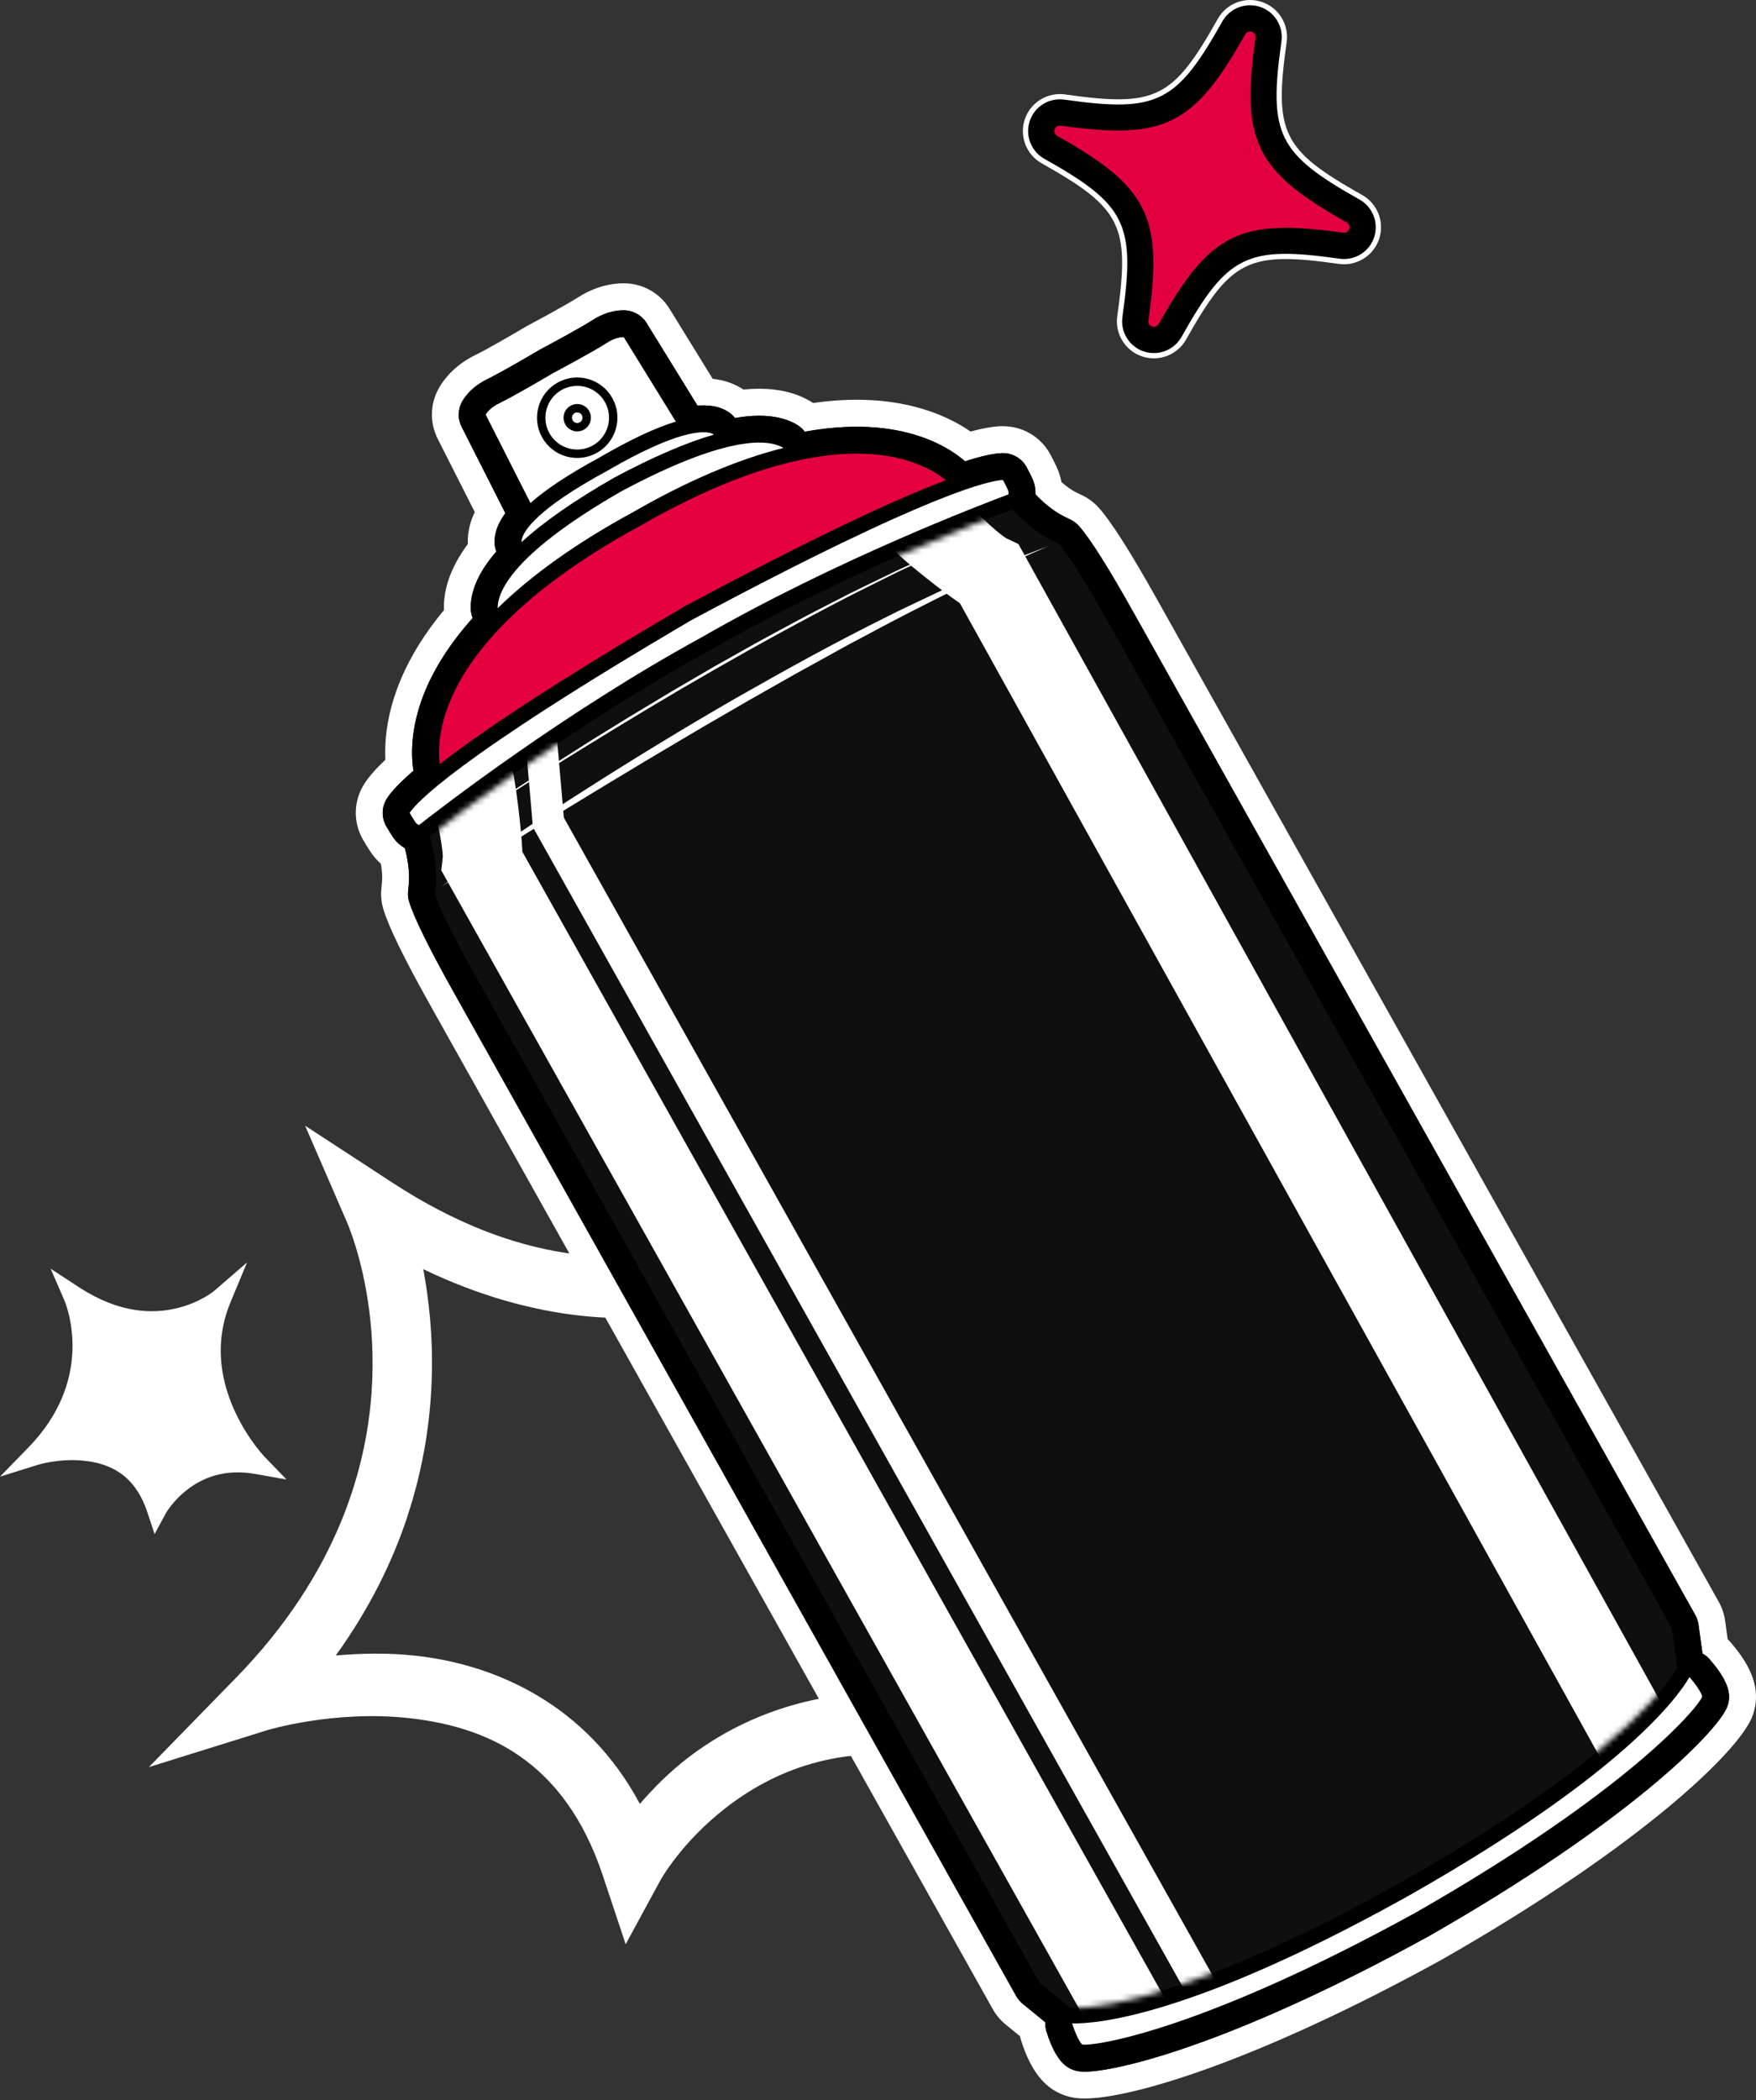
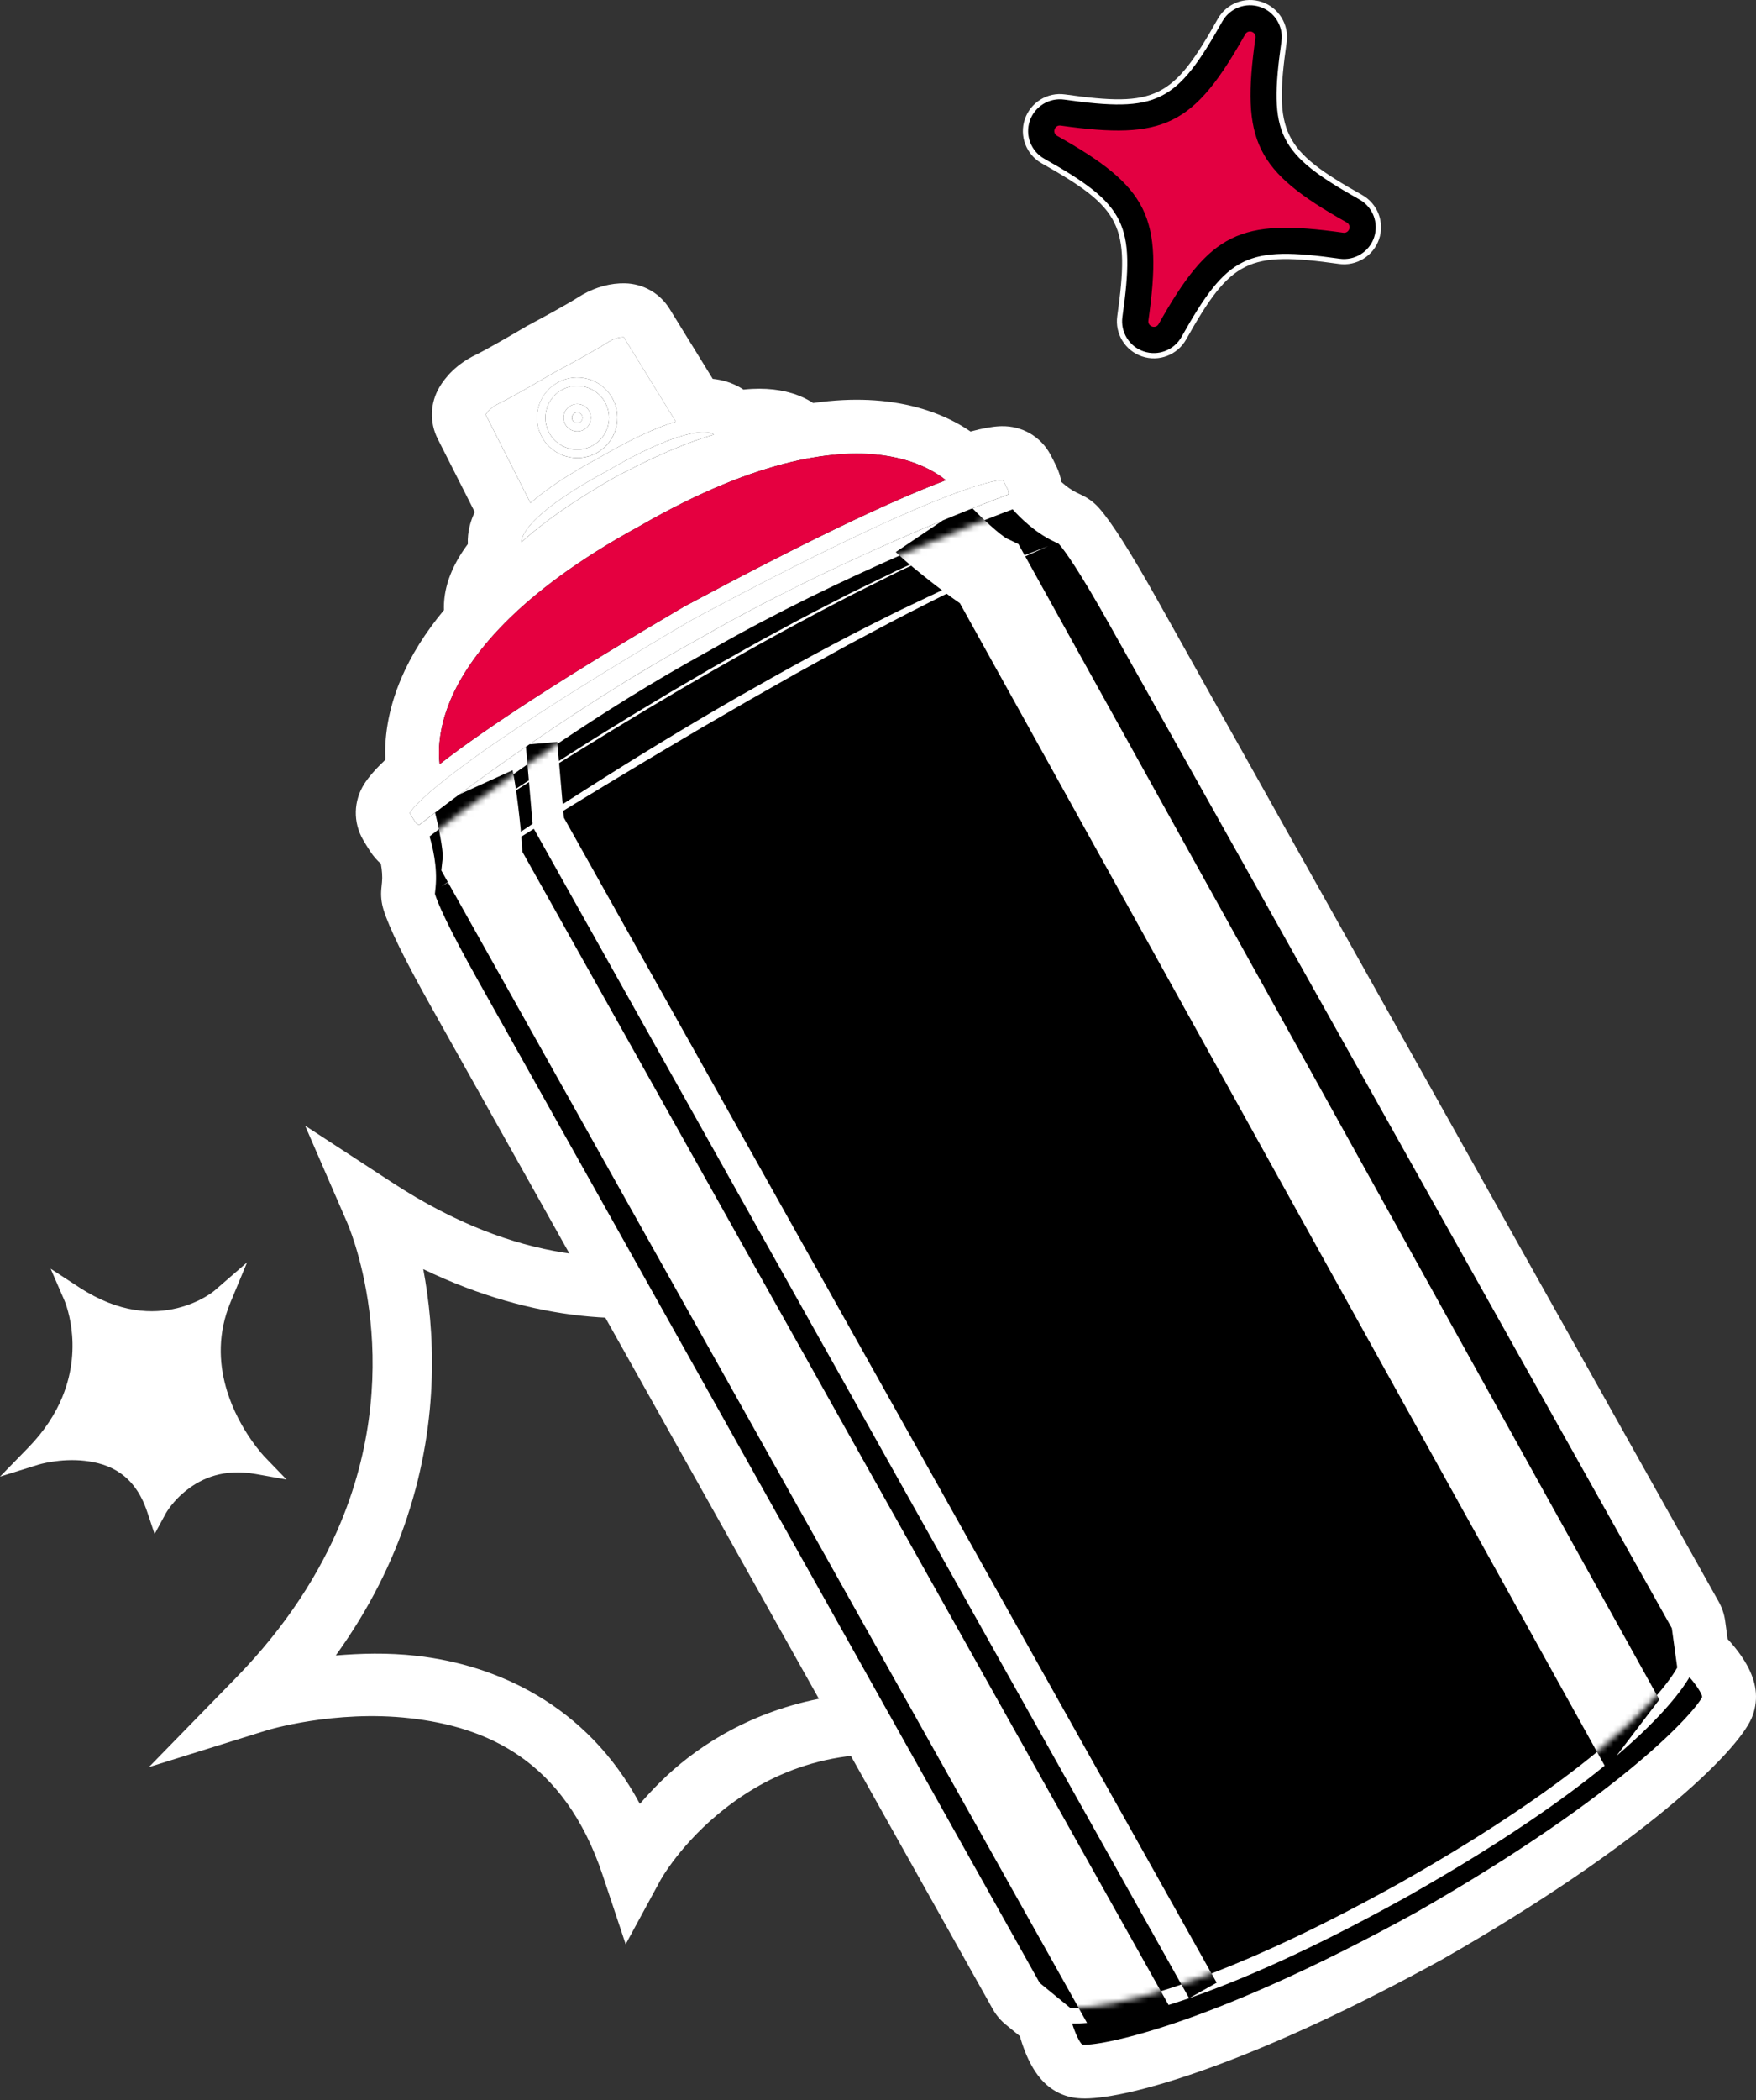
<svg xmlns="http://www.w3.org/2000/svg" width="302" height="361" viewBox="0 0 302 361" fill="none">
  <rect x="0" y="0" width="302" height="361" fill="#333333" stroke="none" />
  <path d="M139.378 205.082C139.378 205.082 132.217 211.306 119.538 214.389C106.855 217.473 89.132 217.4 67.527 203.305L52.474 193.486L59.631 209.975C59.631 209.975 70.294 233.483 58.605 261.669C55.006 270.344 49.305 279.457 40.509 288.464L25.606 303.732L45.974 297.382C45.974 297.382 57.513 293.86 70.485 295.329C83.452 296.798 96.995 302.32 103.678 322.388L107.605 334.182L113.537 323.256C113.537 323.256 117.083 316.711 124.906 310.674C132.728 304.641 144.271 299.35 161.231 302.356L177.643 305.27L166.047 293.292C166.047 293.292 152.561 279.323 146.089 258.456C145.939 257.977 145.797 257.494 145.659 257.012C145.57 256.707 145.48 256.407 145.395 256.103C141.788 243.083 141.066 227.6 147.886 211.241L156.687 190.126L139.378 205.078V205.082ZM134.501 256.598C134.518 256.659 134.534 256.715 134.546 256.772C134.757 257.62 134.98 258.464 135.215 259.296C135.215 259.3 135.215 259.304 135.215 259.308C135.244 259.41 135.272 259.519 135.301 259.621H135.309C139.086 272.852 145.44 283.701 150.532 290.915C136.688 291.296 125.786 296.368 118.313 302.133C114.835 304.815 112.239 307.534 110.044 310.053C100.866 292.874 85.148 286.131 71.694 284.61C66.59 284.034 61.976 284.192 57.745 284.541C63.567 276.483 67.49 268.429 70.05 260.712H70.038C75.694 243.679 74.708 228.294 72.793 218.146C92.122 227.438 109.399 227.953 122.082 224.873C126.602 223.774 130.387 222.293 133.767 220.755C130.959 233.739 131.844 245.882 134.501 256.602V256.598Z" fill="white" />
  <path d="M49.288 254.305L43.965 253.356C38.476 252.382 34.727 254.094 32.195 256.054C29.659 258.006 28.507 260.136 28.507 260.136L26.588 263.678L25.314 259.852C23.147 253.348 18.749 251.555 14.546 251.084C10.342 250.605 6.601 251.745 6.601 251.745L0 253.806L4.828 248.856C7.681 245.939 9.535 242.977 10.699 240.174C14.485 231.033 11.032 223.413 11.032 223.413L8.711 218.069L13.592 221.254C20.595 225.819 26.34 225.843 30.454 224.849C34.564 223.847 36.885 221.835 36.885 221.835L42.492 216.982L39.648 223.823C37.433 229.13 37.664 234.149 38.837 238.368C38.861 238.47 38.89 238.567 38.922 238.66C38.967 238.823 39.015 238.977 39.06 239.131C41.158 245.895 45.531 250.423 45.531 250.423L49.288 254.309V254.305Z" fill="white" />
  <path d="M297.493 282.131C297.375 281.997 297.254 281.867 297.124 281.737L296.694 278.601C296.535 277.448 296.166 276.349 295.598 275.331L199.001 103.036C194.453 94.921 191.191 89.784 189.032 87.342C188.213 86.413 187.227 85.666 186.115 85.131L185.137 84.66C184.342 84.279 183.437 83.642 182.545 82.847C182.386 81.966 182.118 81.11 181.737 80.282C181.364 79.479 180.942 78.671 180.658 78.14C178.998 75.04 175.785 73.17 172.223 73.255L171.947 73.263C170.575 73.328 168.92 73.628 166.924 74.172C164.063 72.212 159.714 70.078 153.612 69.161C150.901 68.751 147.992 68.621 144.97 68.767C143.326 68.849 141.606 69.015 139.845 69.271C139.752 69.21 139.658 69.149 139.561 69.088C139.119 68.816 138.677 68.581 138.198 68.354C135.699 67.189 132.729 66.678 129.369 66.844C128.882 66.869 128.383 66.905 127.868 66.962C126.971 66.366 125.977 65.903 124.902 65.578C124.164 65.355 123.384 65.201 122.573 65.116L115.16 53.094C113.505 50.404 110.628 48.761 107.468 48.696C107.208 48.692 106.92 48.696 106.603 48.708C104.145 48.83 101.641 49.67 99.385 51.13C97.588 52.282 92.833 54.863 90.816 55.93C90.686 55.999 90.561 56.068 90.415 56.157C88.057 57.553 83.651 60.097 81.87 60.961C78.413 62.625 76.538 64.913 75.577 66.544C73.958 69.279 73.849 72.606 75.285 75.442L81.651 88.011C81.269 88.811 80.977 89.61 80.778 90.409C80.523 91.448 80.413 92.491 80.458 93.517C78.137 96.629 76.786 99.741 76.437 102.784C76.356 103.45 76.328 104.131 76.348 104.809C76.348 104.829 76.348 104.849 76.348 104.87C73.151 108.72 70.692 112.648 69.016 116.571C66.582 122.284 66.111 127.128 66.273 130.593C64.642 132.131 63.458 133.482 62.679 134.691C60.772 137.645 60.691 141.365 62.468 144.392C62.776 144.92 63.247 145.703 63.73 146.425C64.233 147.184 64.825 147.861 65.502 148.462C65.713 149.638 65.787 150.742 65.697 151.618L65.588 152.706C65.466 153.935 65.588 155.16 65.953 156.341C66.91 159.461 69.588 164.922 74.141 173.037L170.738 345.332C171.306 346.346 172.052 347.235 172.953 347.973L175.408 349.981C175.448 350.156 175.497 350.33 175.55 350.501C176.791 354.546 178.483 357.301 180.727 358.92C181.948 359.8 183.38 360.376 184.865 360.583C185.636 360.689 186.427 360.717 187.357 360.673C196.096 360.247 217.227 353.739 248.07 336.767C282.383 317.17 298.665 301.253 301.234 295.337C301.826 293.97 302.086 292.461 301.976 290.976C301.773 288.204 300.305 285.308 297.493 282.131Z" fill="white" />
-   <path d="M294.028 285.198C293.671 284.796 293.253 284.464 292.795 284.212L292.109 279.23C292.032 278.658 291.845 278.102 291.561 277.599L194.964 105.304C190.639 97.587 187.475 92.576 185.559 90.409C185.15 89.947 184.655 89.574 184.099 89.306L183.121 88.835C180.95 87.788 179.084 86.028 178.078 84.965C178.106 83.999 177.928 83.09 177.538 82.242C177.214 81.544 176.832 80.814 176.572 80.331C175.749 78.789 174.126 77.844 172.377 77.888L172.166 77.897C170.701 77.97 168.62 78.44 165.954 79.296C165.833 79.171 165.707 79.049 165.569 78.939C163.281 77.093 159.227 74.695 152.918 73.75C150.504 73.389 147.907 73.271 145.189 73.405C142.998 73.511 140.734 73.782 138.401 74.204C138.06 73.754 137.642 73.356 137.139 73.052C136.843 72.87 136.547 72.711 136.23 72.565C134.421 71.721 132.185 71.356 129.584 71.482C128.59 71.531 127.527 71.66 126.408 71.851C126.148 71.518 125.84 71.218 125.487 70.963C124.927 70.553 124.277 70.24 123.563 70.025C122.626 69.745 121.551 69.632 120.362 69.689C120.232 69.697 120.09 69.709 119.956 69.721L111.209 55.537C110.385 54.198 108.937 53.37 107.366 53.337C107.2 53.337 107.018 53.337 106.819 53.346C105.171 53.427 103.459 54.015 101.873 55.042C99.791 56.377 94.61 59.168 92.963 60.036C92.894 60.073 92.829 60.109 92.764 60.15C91.023 61.18 86.033 64.094 83.862 65.144C81.448 66.305 80.182 67.834 79.541 68.914C78.734 70.273 78.681 71.953 79.395 73.365L86.913 88.202C86.074 89.35 85.522 90.458 85.258 91.537C85.088 92.219 85.031 92.897 85.079 93.55C85.112 93.984 85.209 94.406 85.356 94.803C82.779 97.786 81.331 100.626 81.018 103.348C80.965 103.79 80.945 104.237 80.961 104.683C80.978 105.223 81.099 105.742 81.29 106.229C77.168 110.842 74.717 115.001 73.269 118.401C70.765 124.276 70.664 128.991 71.021 131.908C71.045 132.099 71.082 132.281 71.126 132.464C68.903 134.379 67.365 135.973 66.562 137.215C65.612 138.684 65.572 140.558 66.456 142.067C66.736 142.546 67.162 143.252 67.584 143.881C68.096 144.652 68.781 145.285 69.625 145.768C70.007 147.18 70.534 149.691 70.295 152.093L70.185 153.176C70.124 153.789 70.185 154.406 70.368 154.998C71.216 157.761 73.841 163.072 78.17 170.789L174.767 343.084C175.051 343.591 175.424 344.038 175.875 344.403L179.77 347.588C179.745 348.111 179.81 348.643 179.968 349.154C180.889 352.156 182.054 354.185 183.433 355.179C184.046 355.621 184.756 355.905 185.503 356.011C185.977 356.076 186.493 356.092 187.13 356.063C193.772 355.739 213.583 350.477 245.774 332.762C280.104 313.157 295.103 297.849 296.99 293.507C297.29 292.822 297.416 292.071 297.359 291.325C297.234 289.625 296.114 287.568 294.024 285.21L294.028 285.198Z" fill="black" />
  <path d="M99.71 72.594C100.152 72.346 100.307 71.794 100.063 71.352C99.816 70.918 99.256 70.764 98.822 71.003C98.388 71.251 98.225 71.802 98.473 72.245C98.72 72.679 99.272 72.833 99.706 72.594H99.71Z" fill="black" />
  <path d="M101.946 76.57C104.587 75.097 105.525 71.75 104.044 69.121C102.571 66.487 99.224 65.55 96.594 67.023C93.961 68.504 93.024 71.843 94.497 74.48C95.978 77.114 99.317 78.051 101.946 76.57ZM98.124 69.745C99.256 69.108 100.688 69.514 101.325 70.646C101.962 71.778 101.556 73.21 100.425 73.847C99.293 74.484 97.852 74.079 97.223 72.947C96.586 71.815 96.992 70.374 98.124 69.745Z" fill="black" />
  <path d="M103.154 78.603C108.383 75.559 112.745 73.515 116.222 72.468L107.276 57.959C106.732 57.947 105.702 58.072 104.379 58.932C101.985 60.47 96.264 63.525 95.132 64.126C94.025 64.783 88.438 68.07 85.877 69.311C84.461 69.993 83.804 70.808 83.532 71.267L91.229 86.457C93.923 84.06 97.903 81.443 103.158 78.603H103.154ZM95.887 65.761C99.21 63.891 103.438 65.083 105.304 68.415C107.166 71.746 105.973 75.965 102.65 77.832C99.319 79.694 95.092 78.509 93.233 75.178C91.363 71.847 92.556 67.627 95.887 65.761Z" fill="black" />
  <path d="M104.491 80.895C104.491 80.895 104.467 80.907 104.454 80.915C104.442 80.923 104.43 80.927 104.422 80.936C92.173 87.545 90.087 91.326 89.759 92.645C89.702 92.88 89.694 93.055 89.702 93.185C93.439 89.748 98.713 86.068 105.509 82.169C105.509 82.169 105.538 82.153 105.554 82.145C105.582 82.128 105.611 82.112 105.639 82.096C112.293 78.542 118.014 76.075 122.777 74.703C122.668 74.622 122.501 74.529 122.242 74.452C120.915 74.054 116.529 73.888 104.491 80.895Z" fill="black" />
-   <path d="M85.623 103.884C85.594 104.119 85.59 104.338 85.594 104.537C91.416 98.824 99.182 93.302 108.693 88.125C118.077 82.709 126.833 78.968 134.732 76.992C134.595 76.907 134.444 76.825 134.278 76.748C131.677 75.531 124.65 74.922 106.83 84.461C89.156 94.609 85.955 100.983 85.623 103.88V103.884Z" fill="black" />
  <path d="M117.47 104.367V104.358C117.522 104.326 117.579 104.298 117.636 104.269C117.693 104.237 117.745 104.204 117.802 104.172V104.18C137.695 93.534 152.772 86.263 162.668 82.538C161.041 81.228 157.71 79.142 152.237 78.323C144.544 77.166 130.976 78.335 110.028 90.418C110.028 90.418 110.004 90.434 109.988 90.438C109.976 90.446 109.963 90.454 109.947 90.462C88.703 102.03 80.592 113.021 77.529 120.21C75.354 125.315 75.362 129.258 75.618 131.34C83.96 124.84 98.023 115.776 117.47 104.367Z" fill="black" />
-   <path d="M294.028 285.198C293.671 284.796 293.253 284.464 292.795 284.212L292.109 279.23C292.032 278.658 291.845 278.102 291.561 277.599L194.964 105.304C190.639 97.587 187.475 92.576 185.559 90.409C185.15 89.947 184.655 89.574 184.099 89.306L183.121 88.835C180.95 87.788 179.084 86.028 178.078 84.965C178.106 83.999 177.928 83.09 177.538 82.242C177.214 81.544 176.832 80.814 176.572 80.331C175.749 78.789 174.126 77.844 172.377 77.888L172.166 77.897C170.701 77.97 168.62 78.44 165.954 79.296C165.833 79.171 165.707 79.049 165.569 78.939C163.281 77.093 159.227 74.695 152.918 73.75C150.504 73.389 147.907 73.271 145.189 73.405C142.998 73.511 140.734 73.782 138.401 74.204C138.06 73.754 137.642 73.356 137.139 73.052C136.843 72.87 136.547 72.711 136.23 72.565C134.421 71.721 132.185 71.356 129.584 71.482C128.59 71.531 127.527 71.66 126.408 71.851C126.148 71.518 125.84 71.218 125.487 70.963C124.927 70.553 124.277 70.24 123.563 70.025C122.626 69.745 121.551 69.632 120.362 69.689C120.232 69.697 120.09 69.709 119.956 69.721L111.209 55.537C110.385 54.198 108.937 53.37 107.366 53.337C107.2 53.337 107.018 53.337 106.819 53.346C105.171 53.427 103.459 54.015 101.873 55.042C99.791 56.377 94.61 59.168 92.963 60.036C92.894 60.073 92.829 60.109 92.764 60.15C91.023 61.18 86.033 64.094 83.862 65.144C81.448 66.305 80.182 67.834 79.541 68.914C78.734 70.273 78.681 71.953 79.395 73.365L86.913 88.202C86.074 89.35 85.522 90.458 85.258 91.537C85.088 92.219 85.031 92.897 85.079 93.55C85.112 93.984 85.209 94.406 85.356 94.803C82.779 97.786 81.331 100.626 81.018 103.348C80.965 103.79 80.945 104.237 80.961 104.683C80.978 105.223 81.099 105.742 81.29 106.229C77.168 110.842 74.717 115.001 73.269 118.401C70.765 124.276 70.664 128.991 71.021 131.908C71.045 132.099 71.082 132.281 71.126 132.464C68.903 134.379 67.365 135.973 66.562 137.215C65.612 138.684 65.572 140.558 66.456 142.067C66.736 142.546 67.162 143.252 67.584 143.881C68.096 144.652 68.781 145.285 69.625 145.768C70.007 147.18 70.534 149.691 70.295 152.093L70.185 153.176C70.124 153.789 70.185 154.406 70.368 154.998C71.216 157.761 73.841 163.072 78.17 170.789L174.767 343.084C175.051 343.591 175.424 344.038 175.875 344.403L179.77 347.588C179.745 348.111 179.81 348.643 179.968 349.154C180.889 352.156 182.054 354.185 183.433 355.179C184.046 355.621 184.756 355.905 185.503 356.011C185.977 356.076 186.493 356.092 187.13 356.063C193.772 355.739 213.583 350.477 245.774 332.762C280.104 313.157 295.103 297.849 296.99 293.507C297.29 292.822 297.416 292.071 297.359 291.325C297.234 289.625 296.114 287.568 294.024 285.21L294.028 285.198Z" fill="black" />
  <path d="M290.562 288.265C289.479 290.128 286.274 294.753 278.017 301.784L285.373 292.132L284.951 291.369C287.13 288.862 288.112 287.243 288.453 286.614L287.524 279.863L190.926 107.568C185.538 97.956 183.108 94.625 182.09 93.473L181.112 93.002C177.866 91.44 175.294 88.819 174.158 87.537C173.224 87.886 171.553 88.519 169.313 89.403C168.627 88.758 167.921 88.068 167.248 87.374C170.246 86.182 172.417 85.362 173.443 84.981C173.468 84.729 173.456 84.441 173.342 84.198C173.066 83.601 172.729 82.956 172.494 82.518C170.648 82.562 160.772 84.185 118.933 106.586C77.995 130.593 71.458 138.172 70.456 139.726C70.708 140.156 71.081 140.781 71.446 141.329C71.596 141.552 71.835 141.714 72.063 141.824C72.611 141.394 73.556 140.655 74.83 139.686C75.065 140.631 75.284 141.601 75.475 142.526C74.797 143.045 74.258 143.467 73.872 143.771C74.371 145.411 75.268 148.973 74.907 152.556L74.797 153.639C75.248 155.108 76.822 158.917 82.21 168.529L178.807 340.824L184.082 345.137C184.366 345.153 184.836 345.161 185.51 345.137L186.95 347.705C185.83 347.799 184.982 347.815 184.394 347.803C184.869 349.349 185.64 351.073 186.143 351.434C188.362 351.742 206.718 348.975 243.477 328.749C279.916 307.939 291.853 293.722 292.741 291.669C292.697 291.053 291.63 289.495 290.558 288.282L290.562 288.265ZM120.605 109.572C135.763 100.857 151.692 93.769 162.188 89.423L154.066 94.88C154.212 95.039 154.435 95.25 154.703 95.497C145.217 99.668 133.552 105.211 122.293 111.658V111.666C122.167 111.739 122.033 111.808 121.903 111.881C121.773 111.954 121.643 112.031 121.514 112.104V112.096C112.283 117.159 103.426 122.758 95.871 127.85L95.843 127.526L91.035 127.944C99.417 122.174 109.764 115.5 120.605 109.572ZM88.142 132.399L78.96 136.566C82.04 134.281 85.951 131.453 90.451 128.345L90.714 131.38C89.883 131.961 89.079 132.524 88.296 133.076C88.243 132.804 88.191 132.565 88.142 132.395V132.399ZM199.642 342.248C200.741 341.911 201.918 341.53 203.184 341.096L204.506 343.453C203.269 343.883 202.092 344.269 200.972 344.618L199.642 342.248ZM243.011 325.422C242.653 325.621 242.305 325.816 241.952 326.011C241.599 326.21 241.254 326.408 240.897 326.607V326.599C225.219 335.257 213.315 340.402 204.51 343.449L209.249 340.792L208.361 339.205C216.451 336.089 227.11 331.241 240.661 323.702C256.964 314.496 267.72 306.832 274.662 301.123L275.972 303.484C268.787 309.355 258.294 316.719 243.006 325.414V325.422H243.011Z" fill="black" />
  <path d="M100.068 71.352C100.307 71.794 100.153 72.346 99.715 72.594C99.281 72.833 98.729 72.679 98.481 72.245C98.234 71.802 98.396 71.251 98.83 71.003C99.264 70.764 99.824 70.918 100.072 71.352H100.068Z" fill="white" />
  <path d="M107.277 57.959C106.733 57.947 105.702 58.072 104.38 58.933C101.986 60.47 96.265 63.526 95.133 64.126C94.025 64.783 88.439 68.07 85.878 69.311C84.462 69.993 83.805 70.808 83.533 71.267L91.23 86.458C93.924 84.06 97.904 81.443 103.159 78.603C108.388 75.56 112.75 73.515 116.227 72.468L107.281 57.959H107.277ZM102.655 77.836C99.324 79.698 95.097 78.513 93.238 75.182C91.368 71.851 92.561 67.632 95.892 65.765C99.215 63.895 103.443 65.088 105.309 68.419C107.171 71.75 105.978 75.969 102.655 77.836ZM96.594 67.019C93.961 68.5 93.023 71.839 94.496 74.476C95.977 77.109 99.316 78.047 101.945 76.57C104.587 75.097 105.524 71.75 104.043 69.121C102.57 66.487 99.223 65.55 96.594 67.023V67.019ZM100.424 73.847C99.292 74.484 97.852 74.079 97.223 72.947C96.586 71.815 96.991 70.374 98.123 69.746C99.255 69.109 100.688 69.514 101.325 70.646C101.962 71.778 101.556 73.21 100.424 73.847Z" fill="white" />
  <path d="M105.504 82.169C105.504 82.169 105.533 82.153 105.549 82.145C105.577 82.129 105.606 82.112 105.634 82.096C112.288 78.542 118.009 76.075 122.772 74.704C122.663 74.622 122.497 74.529 122.237 74.452C120.91 74.054 116.524 73.888 104.486 80.895C104.486 80.895 104.462 80.907 104.449 80.915C104.437 80.924 104.425 80.927 104.417 80.936C92.168 87.545 90.082 91.326 89.754 92.645C89.697 92.88 89.689 93.059 89.697 93.185C93.434 89.748 98.708 86.068 105.504 82.169Z" fill="white" />
  <path d="M108.694 88.125C118.079 82.709 126.835 78.968 134.734 76.992C134.596 76.907 134.446 76.825 134.284 76.748C131.683 75.531 124.656 74.922 106.836 84.461C89.162 94.609 85.961 100.983 85.628 103.88C85.6 104.115 85.596 104.334 85.6 104.533C91.422 98.82 99.188 93.298 108.698 88.121L108.694 88.125Z" fill="white" />
  <path d="M117.465 104.358C117.522 104.326 117.579 104.298 117.636 104.269C117.693 104.237 117.745 104.204 117.802 104.172V104.18C137.695 93.534 152.772 86.263 162.668 82.538C161.041 81.228 157.71 79.142 152.237 78.323C144.544 77.166 130.976 78.335 110.028 90.418C110.028 90.418 110.004 90.434 109.988 90.438C109.976 90.446 109.963 90.454 109.947 90.462C88.703 102.03 80.592 113.021 77.529 120.21C75.354 125.315 75.362 129.258 75.618 131.34C83.96 124.84 98.023 115.776 117.474 104.367V104.358H117.465Z" fill="#E50040" />
  <path d="M72.06 141.812C75.752 138.915 97.029 122.462 120.606 109.572C143.911 96.179 169.042 86.612 173.44 84.973C173.465 84.721 173.453 84.433 173.339 84.19C173.063 83.593 172.726 82.948 172.491 82.51C170.645 82.555 160.769 84.177 118.93 106.578C77.992 130.585 71.455 138.164 70.453 139.718C70.705 140.148 71.078 140.769 71.443 141.321C71.593 141.544 71.833 141.706 72.06 141.816V141.812Z" fill="white" />
-   <path d="M243.007 325.414V325.423C242.654 325.621 242.305 325.816 241.952 326.011C241.599 326.21 241.254 326.408 240.897 326.607V326.599C204.555 346.679 188.423 347.88 184.395 347.787C184.869 349.332 185.64 351.057 186.143 351.418C188.363 351.726 206.718 348.959 243.477 328.733C279.916 307.923 291.853 293.706 292.742 291.653C292.697 291.037 291.63 289.479 290.559 288.265C288.534 291.755 279.093 304.884 243.007 325.414Z" fill="white" />
-   <path d="M181.112 92.998C177.866 91.436 175.293 88.815 174.157 87.533C169.321 89.338 144.981 98.666 122.292 111.658V111.666C122.167 111.739 122.033 111.808 121.903 111.881C121.773 111.954 121.643 112.031 121.513 112.104V112.096C98.585 124.678 77.934 140.574 73.868 143.759C74.367 145.399 75.264 148.961 74.903 152.544L74.793 153.627C75.244 155.096 76.818 158.905 82.206 168.517L178.803 340.812L184.078 345.125C185.173 345.182 189.101 345.178 196.667 343.113C204.867 340.873 219.117 335.688 240.657 323.702C262.12 311.579 273.98 302.129 280.167 296.299C285.868 290.931 287.921 287.584 288.453 286.606L287.523 279.855L190.926 107.56C185.538 97.948 183.108 94.617 182.089 93.465L181.112 92.994V92.998Z" fill="#0F0F0F" />
  <mask id="mask0_34_1794" style="mask-type:luminance" maskUnits="userSpaceOnUse" x="73" y="87" width="216" height="259">
    <path d="M181.111 92.998C177.865 91.436 175.292 88.815 174.156 87.533C169.32 89.339 144.98 98.666 122.291 111.658V111.666C122.166 111.739 122.032 111.808 121.902 111.881C121.772 111.954 121.642 112.031 121.512 112.104V112.096C98.585 124.678 77.933 140.575 73.867 143.76C74.366 145.399 75.263 148.961 74.902 152.544L74.792 153.627C75.243 155.096 76.817 158.906 82.205 168.518L178.802 340.812L184.077 345.125C185.172 345.182 189.1 345.178 196.667 343.113C204.866 340.873 219.116 335.688 240.656 323.702C262.119 311.579 273.979 302.13 280.166 296.299C285.867 290.931 287.92 287.584 288.452 286.606L287.522 279.855L190.925 107.56C185.537 97.948 183.107 94.617 182.089 93.465L181.111 92.994V92.998Z" fill="white" />
  </mask>
  <g mask="url(#mask0_34_1794)">
    <path d="M201.904 346.29L186.985 347.754L75.899 149.614L76.139 147.427C76.236 146.239 75.473 142.007 74.54 138.57L88.14 132.395C88.627 134.184 89.65 142.12 89.84 146.409L201.904 346.29Z" fill="white" />
    <path d="M276.287 304.053L285.371 292.128L175.146 93.51L173.157 92.564C172.094 92.02 168.897 89.152 166.459 86.551L154.06 94.881C155.325 96.236 161.541 101.275 165.087 103.689L276.279 304.053H276.287Z" fill="white" />
    <path d="M209.246 340.796L204.499 343.453L91.652 142.173L90.419 127.997L95.84 127.526L96.972 140.538L209.246 340.796Z" fill="white" />
  </g>
  <path d="M91.806 142.473L94.999 140.518L98.188 138.558L101.385 136.614L104.582 134.671L107.788 132.744C109.926 131.462 112.056 130.159 114.21 128.905L120.649 125.092L127.125 121.343L128.744 120.401L130.371 119.48L133.625 117.634L136.879 115.788L140.157 113.987L143.431 112.177L145.07 111.272C145.614 110.968 146.162 110.668 146.714 110.384C148.921 109.223 151.12 108.051 153.319 106.874C162.168 102.277 171.114 97.859 180.276 93.874L176.778 95.213L173.285 96.573C172.705 96.804 172.117 97.015 171.544 97.266L169.824 98.013L166.384 99.506C165.239 100.009 164.091 100.504 162.951 101.015L159.559 102.614L156.171 104.225L154.479 105.032C153.915 105.304 153.364 105.592 152.804 105.872C143.837 110.303 135.085 115.139 126.399 120.089C117.736 125.079 109.204 130.285 100.781 135.657C98.675 137.004 96.565 138.343 94.484 139.718L91.351 141.775L88.235 143.853C84.089 146.64 79.962 149.456 75.913 152.381C80.141 149.724 84.369 147.066 88.617 144.445L91.798 142.469L91.806 142.473Z" fill="white" />
  <path d="M94.325 132.306C96.195 131.113 98.082 129.956 99.965 128.788C107.503 124.126 115.099 119.553 122.791 115.147C130.48 110.737 138.258 106.489 146.137 102.427C148.113 101.425 150.101 100.451 152.085 99.457L153.574 98.719C154.069 98.471 154.564 98.22 155.067 97.993L158.082 96.589L161.093 95.177C161.596 94.946 162.095 94.702 162.598 94.475L164.123 93.818L170.23 91.18L164.075 93.7L162.537 94.333C162.026 94.552 161.523 94.783 161.02 95.01L157.985 96.374L154.954 97.745C154.447 97.968 153.952 98.216 153.453 98.455L151.955 99.181C149.963 100.151 147.959 101.109 145.975 102.095C142.027 104.115 138.075 106.132 134.188 108.27C130.273 110.351 126.427 112.559 122.556 114.729L116.811 118.085L115.374 118.924L113.95 119.781L111.098 121.493L108.25 123.209L105.418 124.954L102.586 126.698C101.64 127.279 100.711 127.883 99.774 128.471C92.276 133.21 84.847 138.055 77.572 143.126C81.264 140.676 84.977 138.246 88.718 135.868C90.58 134.667 92.455 133.482 94.329 132.302L94.325 132.306Z" fill="white" />
  <path d="M196.55 60.827C193.86 59.919 192.192 57.212 192.594 54.397C194.842 38.524 193.361 35.53 179.387 27.679C176.908 26.287 175.768 23.321 176.681 20.631C177.59 17.941 180.296 16.274 183.112 16.675C198.98 18.923 201.974 17.442 209.829 3.469C211.221 0.99 214.187 -0.146 216.877 0.763C219.567 1.671 221.235 4.378 220.833 7.193C218.585 23.062 220.066 26.06 234.04 33.911C236.519 35.303 237.655 38.269 236.746 40.959C235.837 43.649 233.131 45.316 230.315 44.914C214.447 42.667 211.448 44.148 203.597 58.121C202.206 60.6 199.24 61.736 196.55 60.827Z" fill="black" />
  <path d="M216.728 1.189C219.215 2.028 220.752 4.528 220.383 7.128C218.123 23.098 219.754 26.401 233.817 34.3C236.105 35.587 237.156 38.325 236.316 40.812C235.477 43.3 232.977 44.837 230.376 44.468C214.407 42.208 211.104 43.839 203.204 57.902C201.918 60.19 199.18 61.241 196.692 60.401C194.205 59.561 192.668 57.062 193.037 54.461C195.297 38.488 193.666 35.189 179.603 27.289C177.315 26.003 176.264 23.265 177.104 20.777C177.943 18.29 180.443 16.753 183.044 17.122C199.013 19.382 202.316 17.751 210.216 3.688C211.502 1.4 214.24 0.349 216.728 1.189ZM217.02 0.337C214.123 -0.645 210.934 0.58 209.432 3.25C201.715 16.984 198.77 18.44 183.173 16.233C180.143 15.803 177.233 17.596 176.252 20.493C175.27 23.39 176.495 26.583 179.165 28.081C192.899 35.798 194.355 38.743 192.148 54.34C191.718 57.37 193.511 60.28 196.408 61.257C199.305 62.239 202.494 61.014 203.996 58.344C211.713 44.61 214.658 43.154 230.255 45.361C233.286 45.791 236.195 43.998 237.177 41.101C238.158 38.204 236.933 35.015 234.263 33.513C220.529 25.796 219.073 22.851 221.28 7.254C221.71 4.223 219.917 1.314 217.02 0.332V0.337Z" fill="white" />
  <path d="M231.01 40.001C213.182 37.477 208.09 39.993 199.269 55.691C198.754 56.608 197.358 56.133 197.504 55.094C200.028 37.266 197.512 32.174 181.814 23.354C180.897 22.838 181.372 21.443 182.411 21.589C200.239 24.113 205.331 21.597 214.151 5.899C214.667 4.982 216.062 5.457 215.916 6.496C213.393 24.323 215.908 29.415 231.606 38.236C232.523 38.751 232.048 40.147 231.01 40.001Z" fill="#E30041" />
</svg>